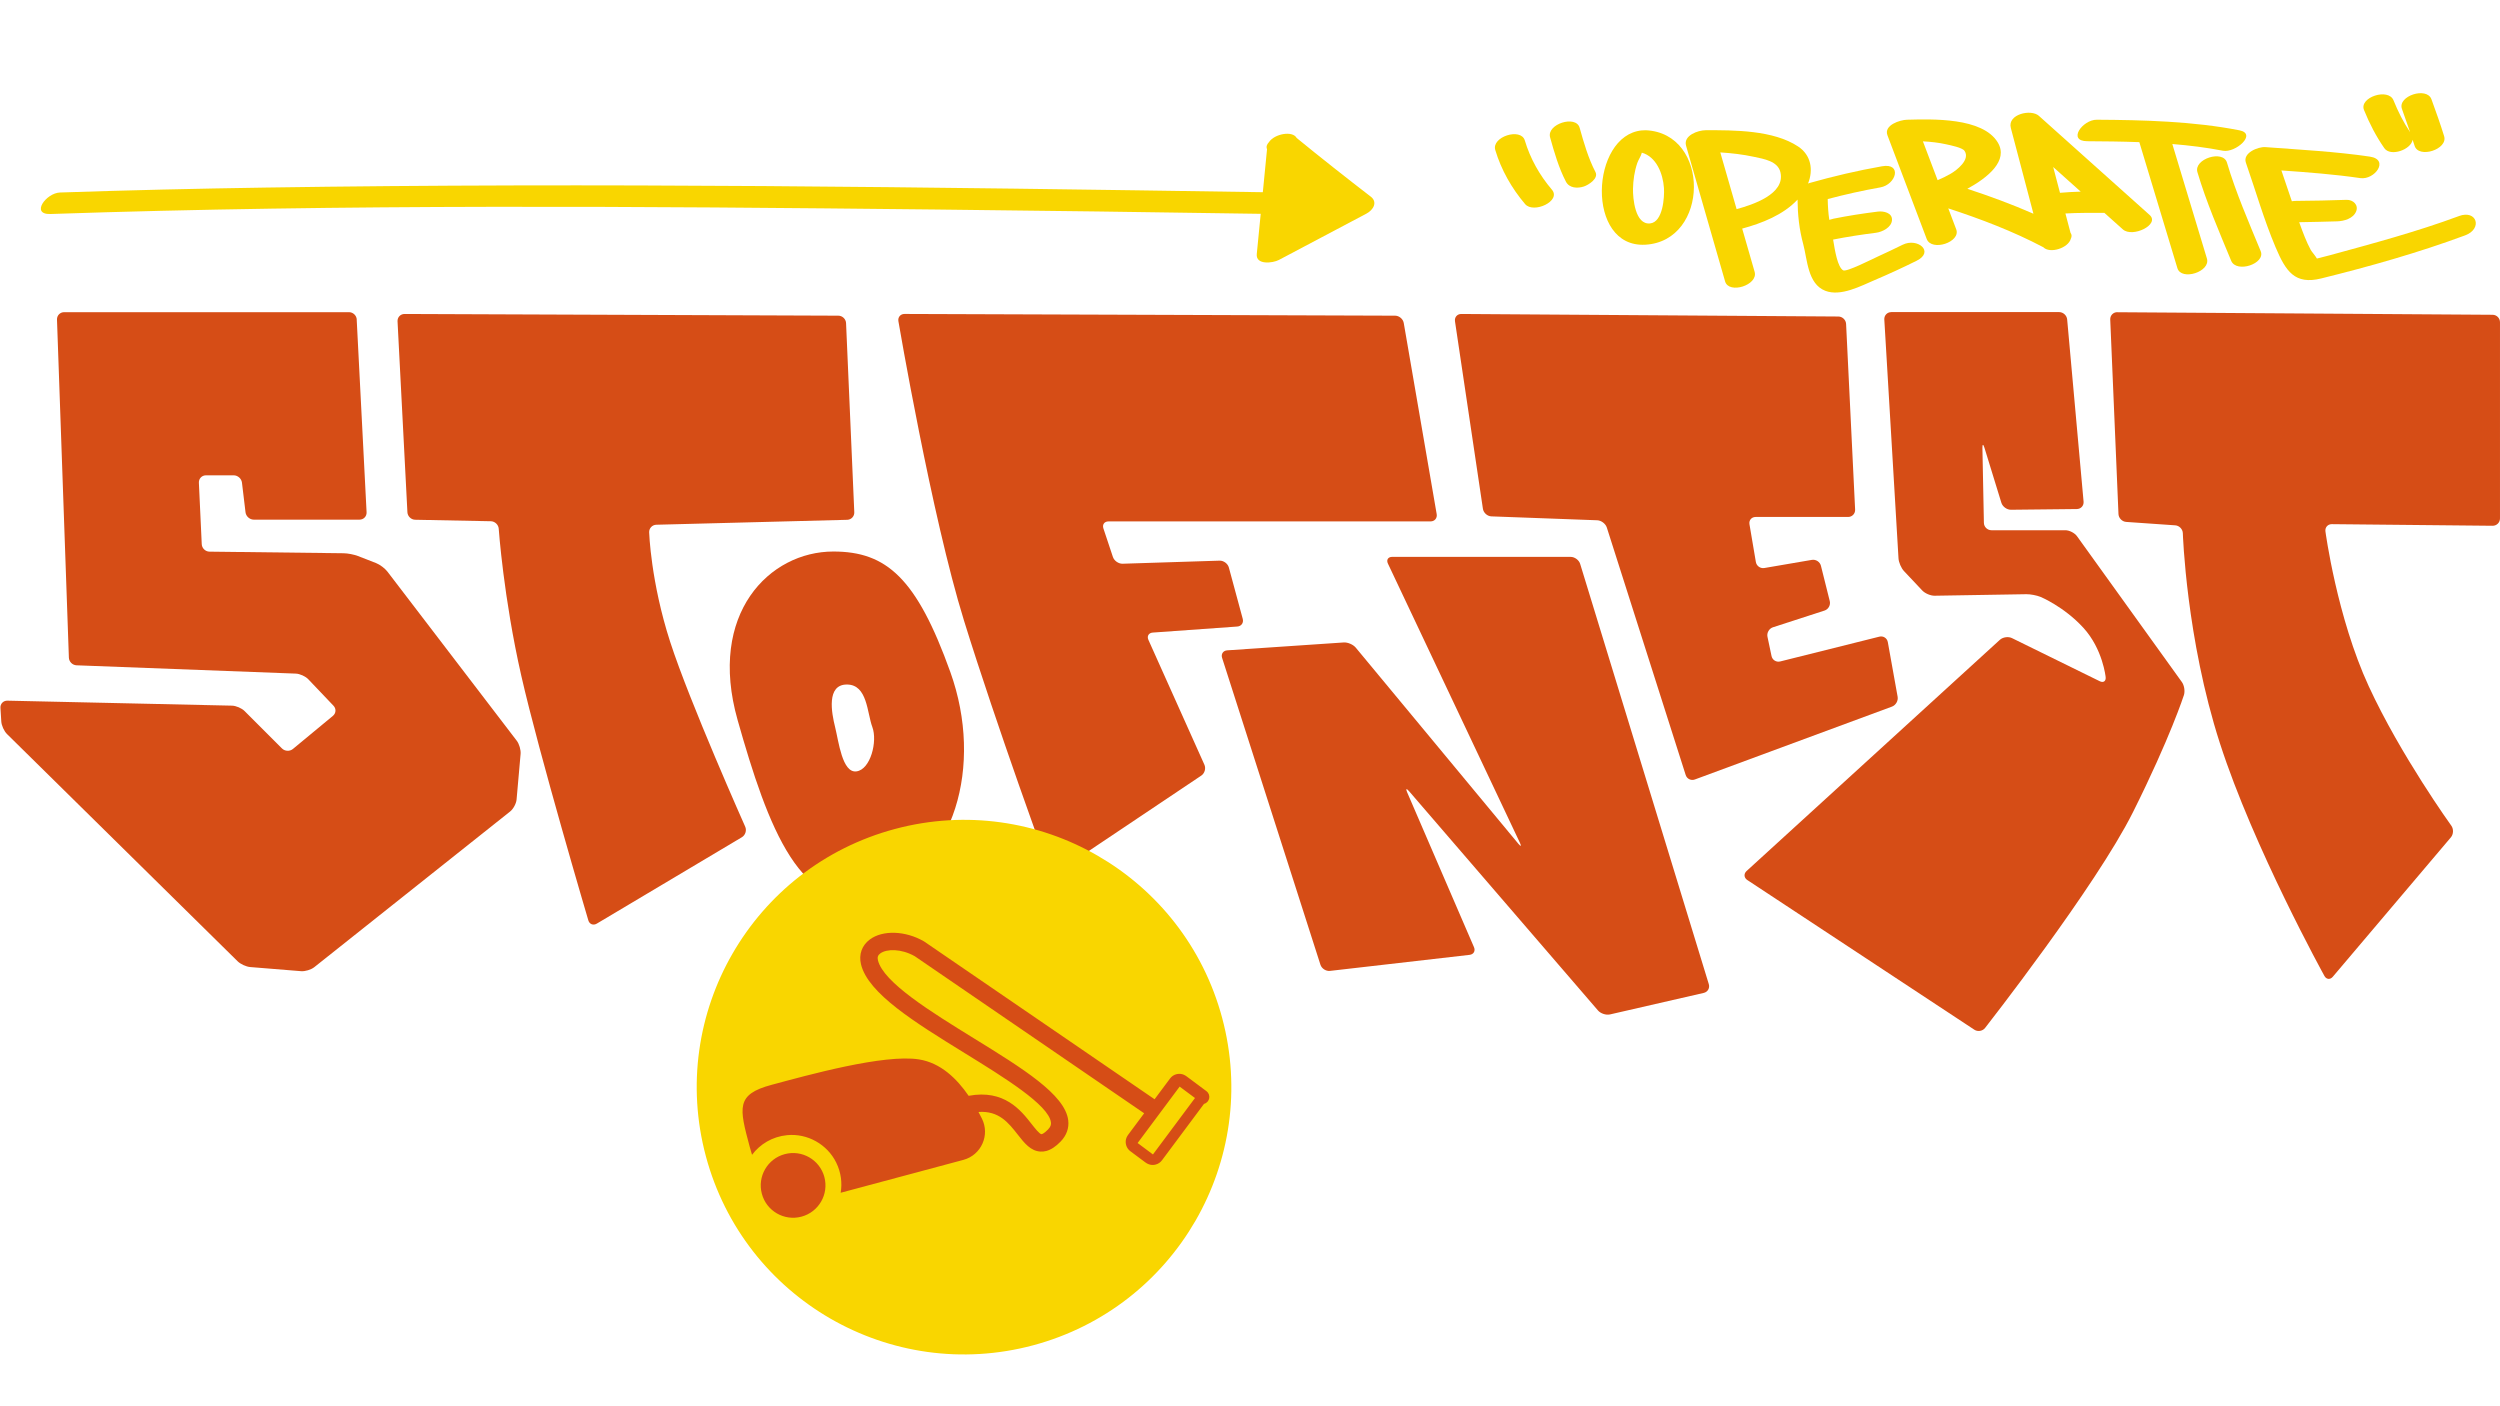
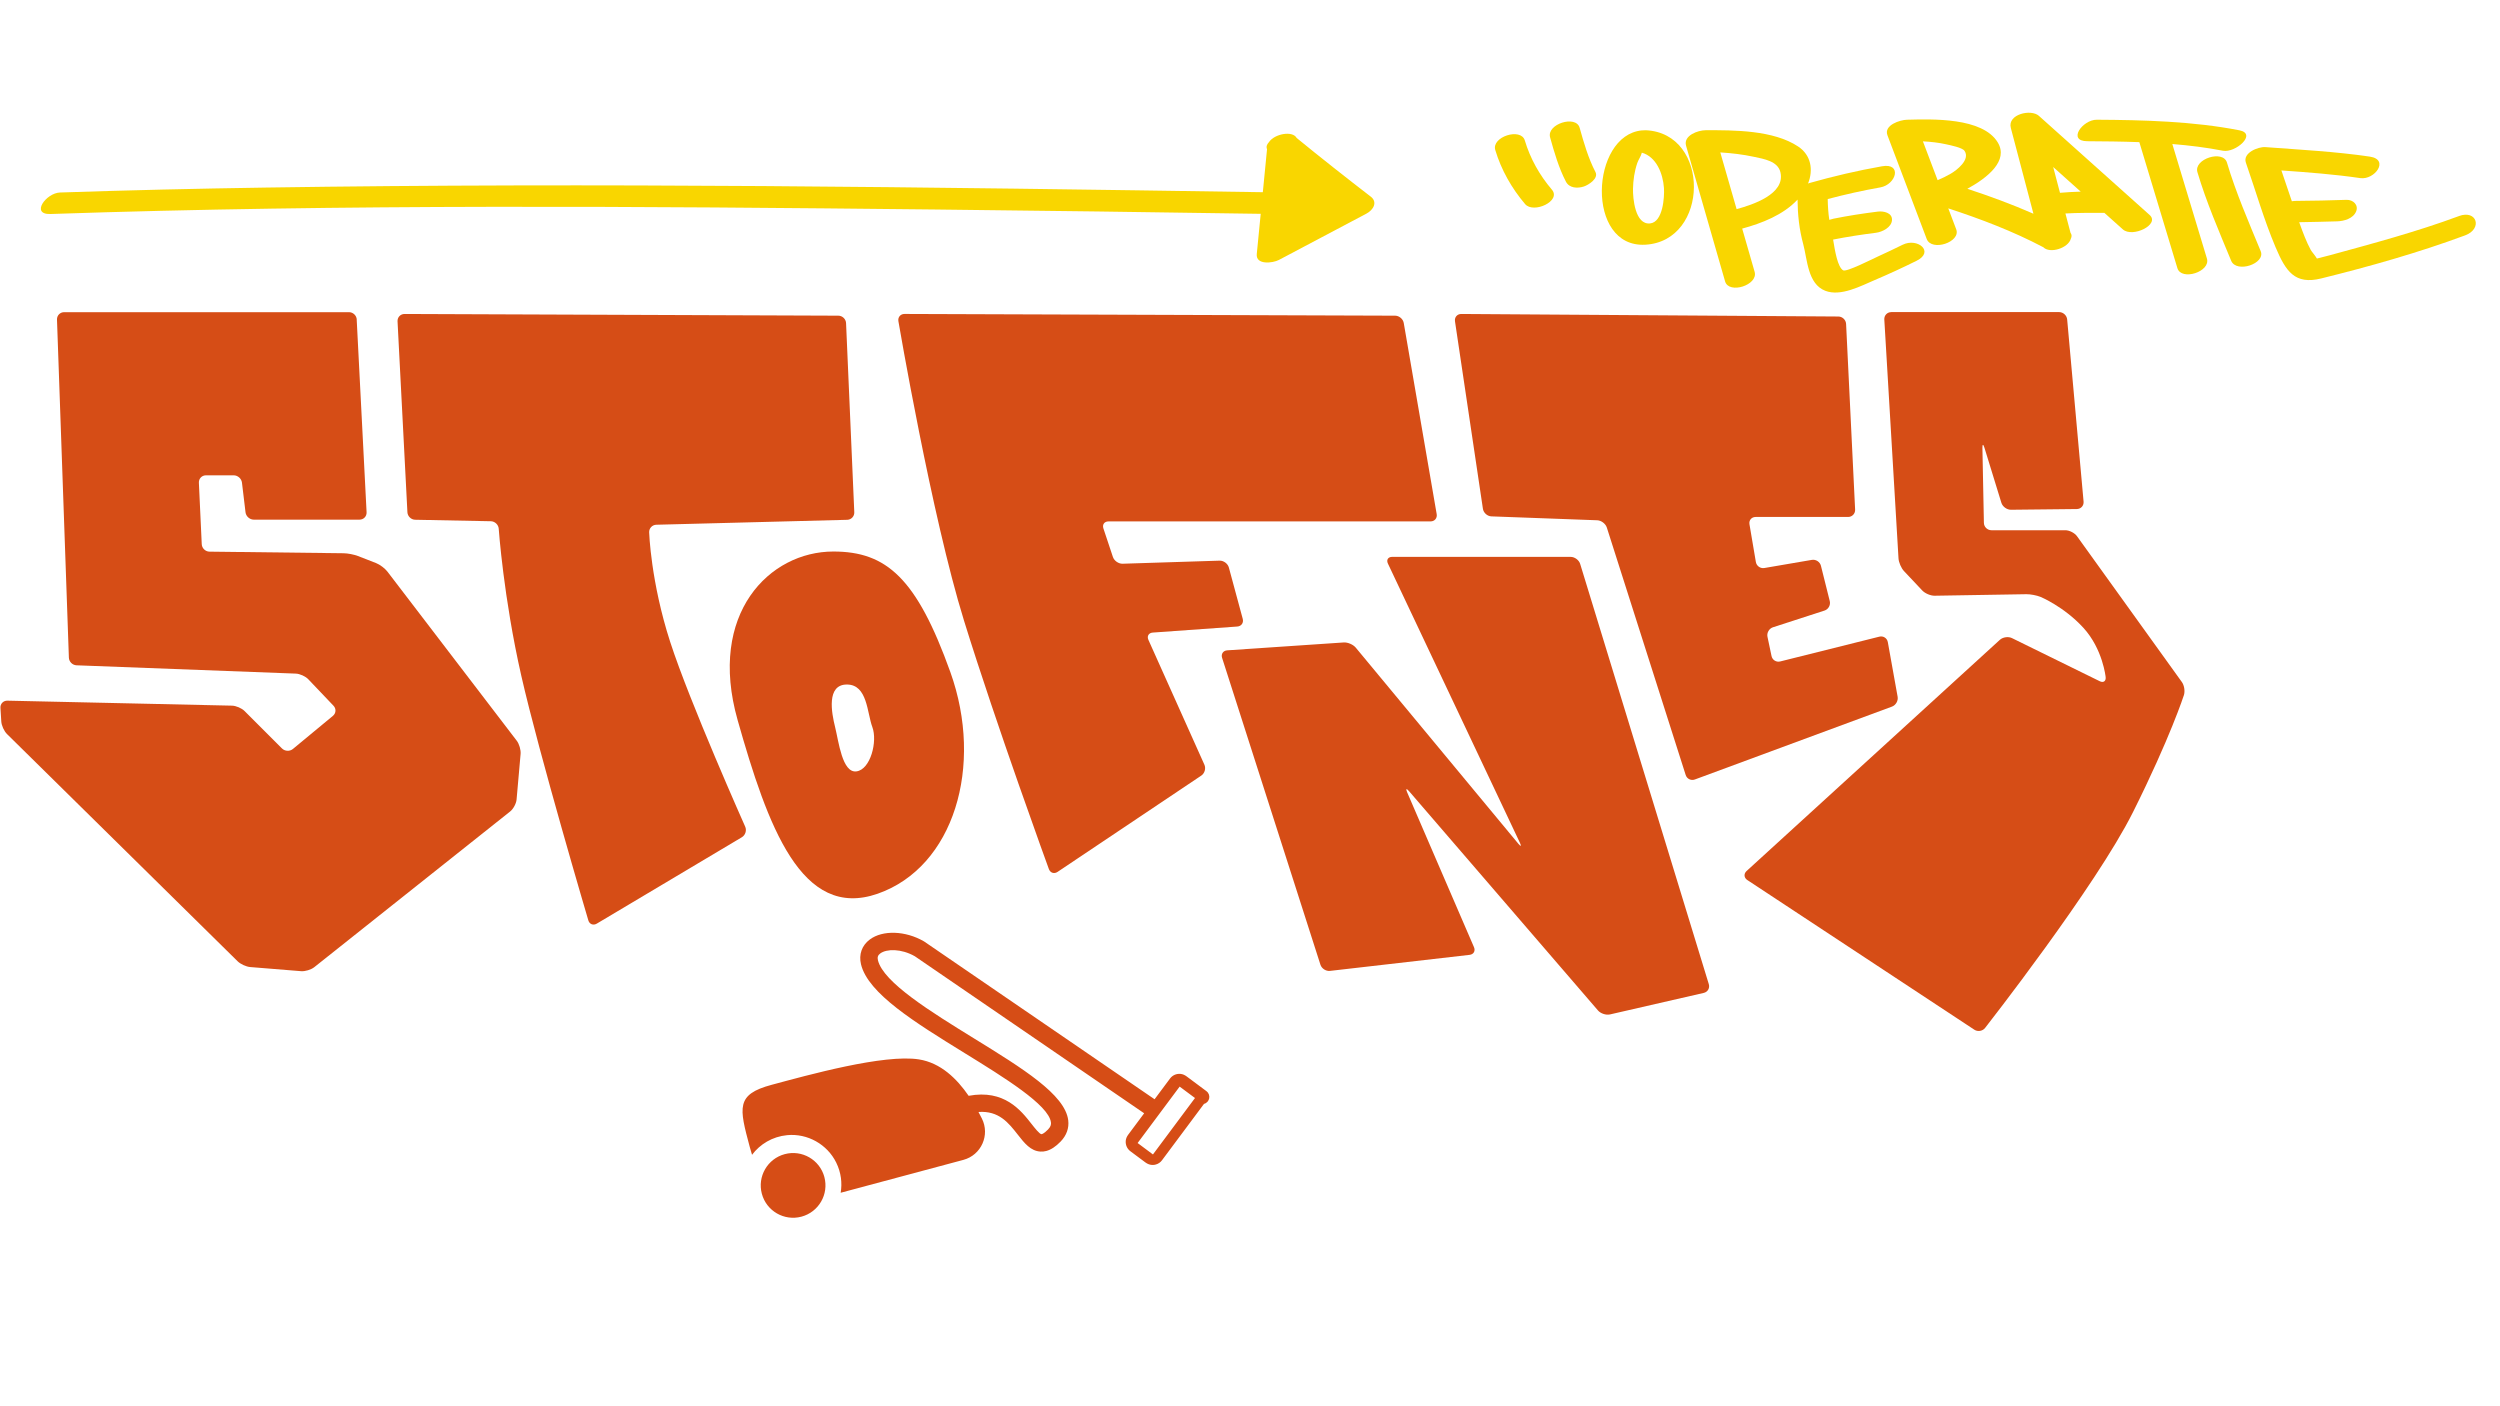
<svg xmlns="http://www.w3.org/2000/svg" id="Laag_1" data-name="Laag 1" width="1920" height="1080" viewBox="0 0 1920 1080">
  <defs>
    <style>
      .cls-1 {
        fill: none;
      }

      .cls-2 {
        fill: #d64d16;
      }

      .cls-3 {
        fill: #d64d16;
      }

      .cls-4 {
        clip-path: url(#clippath-1);
      }

      .cls-5 {
        clip-path: url(#clippath-2);
      }

      .cls-6 {
        fill: #f9d600;
      }

      .cls-7 {
        fill: #f9d600;
      }

      .cls-8 {
        clip-path: url(#clippath);
      }
    </style>
    <clipPath id="clippath">
      <rect class="cls-1" x="535.13" y="629.68" width="410.5" height="410.5" transform="translate(-190.87 220.07) rotate(-15)" />
    </clipPath>
    <clipPath id="clippath-1">
-       <rect class="cls-1" x="535.13" y="629.68" width="410.5" height="410.5" transform="translate(-190.87 220.07) rotate(-15)" />
-     </clipPath>
+       </clipPath>
    <clipPath id="clippath-2">
      <rect class="cls-1" x="564.59" y="704.42" width="351.4" height="225.43" transform="translate(-186.27 219.44) rotate(-15)" />
    </clipPath>
  </defs>
  <path class="cls-3" d="M273.99,245.41c-.16-3.11-2.84-5.66-5.96-5.66H49.24c-3.12,0-5.58,2.55-5.47,5.67l9.13,259.65c.11,3.12,2.75,5.76,5.86,5.88l168.41,6.38c3.12.12,7.42,2.06,9.58,4.32l19.41,20.39c2.15,2.26,1.94,5.73-.46,7.72l-30.75,25.45c-2.4,1.99-6.17,1.81-8.38-.39l-28.75-28.75c-2.2-2.2-6.56-4.07-9.68-4.13l-172.49-3.83c-3.12-.07-5.51,2.42-5.31,5.53l.65,10.47c.19,3.11,2.17,7.45,4.39,9.64l177.11,174.51c2.22,2.19,6.58,4.19,9.69,4.44l39.08,3.17c3.11.25,7.65-1.13,10.09-3.07l150.44-119.58c2.44-1.94,4.66-6.07,4.94-9.18l3.09-35c.27-3.11-1.05-7.67-2.95-10.15l-99.33-129.89c-1.89-2.48-5.82-5.43-8.73-6.56l-13.94-5.42c-2.91-1.13-7.83-2.09-10.95-2.12l-103.05-1.23c-3.12-.04-5.79-2.62-5.93-5.73l-2.2-47.23c-.14-3.11,2.29-5.66,5.41-5.66h21.34c3.12,0,5.97,2.53,6.34,5.63l2.73,22.78c.37,3.1,3.23,5.63,6.34,5.63h81.26c3.12,0,5.54-2.55,5.38-5.66l-7.59-148Z" />
  <path class="cls-3" d="M310.69,241.13c-3.12-.01-5.54,2.53-5.38,5.64l7.58,146.63c.16,3.11,2.84,5.71,5.96,5.77l58.11,1.14c3.12.06,5.85,2.66,6.06,5.77,0,0,3.69,52.9,17.31,112.81,13.62,59.91,51.5,187.93,51.5,187.93.88,2.99,3.8,4.13,6.48,2.54l111.45-66.37c2.68-1.6,3.83-5.23,2.56-8.08,0,0-42.63-95.59-57.61-141.89-14.98-46.3-16.16-84.21-16.16-84.21-.1-3.12,2.37-5.73,5.49-5.81l146.63-3.79c3.12-.08,5.56-2.7,5.42-5.81l-6.32-145.27c-.14-3.12-2.8-5.67-5.92-5.69l-333.17-1.31Z" />
  <path class="cls-3" d="M729.87,516.17c-25.87-72.17-49.02-92.6-89.87-92.6-49.02,0-96.68,47.66-73.53,129.36,23.15,81.7,49.02,153.87,107.57,133.45,58.55-20.43,81.7-98.04,55.83-170.21ZM657.7,592.43c-10.89,1.36-13.62-23.15-16.34-34.04-2.72-10.89-6.81-32.68,9.05-32.68s15.46,21.79,19.55,32.68c4.09,10.89-1.36,32.68-12.26,34.04Z" />
  <path class="cls-3" d="M694.69,241.11c-3.12-.01-5.24,2.49-4.72,5.57,0,0,25.51,149.67,50.4,230.01,24.9,80.34,65.17,190.76,65.17,190.76,1.07,2.93,4.06,3.91,6.65,2.17l110.41-73.97c2.59-1.74,3.67-5.48,2.39-8.33l-43.02-95.92c-1.28-2.85.22-5.35,3.33-5.58l64.95-4.64c3.11-.22,4.99-2.87,4.18-5.88l-10.66-39.43c-.81-3.01-4.03-5.39-7.15-5.29l-74.45,2.36c-3.12.1-6.47-2.24-7.46-5.2l-7.3-21.92c-.99-2.96.76-5.38,3.88-5.38h247.38c3.12,0,5.24-2.51,4.71-5.58l-25.3-146.81c-.53-3.07-3.51-5.6-6.63-5.61l-376.75-1.33Z" />
  <path class="cls-3" d="M1213.58,433.1c-.91-2.98-4.21-5.42-7.33-5.42h-137.09c-3.12,0-4.58,2.31-3.25,5.13l101.36,214.41c1.33,2.82.79,3.16-1.2.76l-124.85-150.59c-1.99-2.4-6.16-4.19-9.27-3.98l-89.45,6.05c-3.11.21-4.88,2.81-3.93,5.78l75.52,235.66c.95,2.97,4.26,5.11,7.36,4.75l107.2-12.32c3.1-.36,4.62-2.99,3.39-5.85l-51.34-118.95c-1.24-2.86-.58-3.27,1.45-.91l145.11,168.43c2.04,2.36,6.19,3.72,9.23,3.03l72.01-16.53c3.04-.7,4.78-3.71,3.87-6.69l-98.8-322.76Z" />
  <path class="cls-3" d="M1117.43,246.7c-.46-3.08,1.72-5.59,4.83-5.57l289.6,1.96c3.12.02,5.79,2.59,5.94,5.7l6.93,142.58c.15,3.11-2.28,5.66-5.39,5.66h-71.03c-3.12,0-5.24,2.52-4.72,5.59l4.91,28.99c.52,3.07,3.46,5.16,6.54,4.63l36.48-6.25c3.07-.53,6.21,1.52,6.96,4.54l6.78,27.13c.76,3.03-1.05,6.29-4.02,7.25l-39.6,12.84c-2.97.96-4.87,4.25-4.22,7.3l3.11,14.78c.64,3.05,3.64,4.93,6.67,4.17l76.15-19.04c3.03-.76,5.95,1.14,6.5,4.21l7.53,41.95c.55,3.07-1.39,6.46-4.32,7.55l-151.41,55.98c-2.92,1.08-6.09-.46-7.04-3.44l-60.56-190.03c-.95-2.97-4.27-5.5-7.39-5.61l-81.28-2.99c-3.12-.11-6.04-2.73-6.5-5.82l-21.46-144.05Z" />
  <path class="cls-3" d="M1452.48,239.71c-3.12,0-5.52,2.55-5.33,5.66l10.9,183.44c.18,3.11,2.08,7.52,4.22,9.79l14.02,14.89c2.14,2.27,6.44,4.09,9.55,4.03l70.37-1.17c3.12-.05,8.03.88,10.91,2.06,0,0,17.91,7.37,32.89,23.71,14.98,16.34,17.14,37.93,17.14,37.93.31,3.1-1.73,4.52-4.52,3.14l-67.44-33.13c-2.8-1.37-6.97-.78-9.28,1.32l-194.52,177.55c-2.3,2.1-2.06,5.23.55,6.94l174.36,114.95c2.6,1.72,6.31,1.11,8.23-1.34,0,0,85.02-108.56,113.61-165.75,28.6-57.19,39.12-89.92,39.12-89.92.95-2.97.25-7.47-1.58-10l-80.53-111.99c-1.82-2.53-5.86-4.6-8.98-4.6h-56.75c-3.12,0-5.72-2.55-5.78-5.67l-1.14-57.45c-.06-3.12.64-3.23,1.55-.25l13.01,42.28c.92,2.98,4.22,5.39,7.34,5.36l50.63-.55c3.12-.03,5.44-2.6,5.16-5.71l-12.61-139.9c-.28-3.11-3.06-5.65-6.18-5.65h-128.92Z" />
-   <path class="cls-3" d="M1626.09,239.75c-3.12-.02-5.56,2.51-5.43,5.63l6.33,149.39c.13,3.12,2.79,5.84,5.9,6.06l37.7,2.62c3.11.22,5.74,2.94,5.83,6.06,0,0,2.54,80.81,28.42,161.15s80.32,178.87,80.32,178.87c1.51,2.73,4.39,3.02,6.41.64l90.71-107.09c2.02-2.38,2.17-6.4.35-8.92,0,0-38.9-53.95-63.41-107.06-24.51-53.11-33.29-118.99-33.29-118.99-.41-3.09,1.8-5.59,4.92-5.56l123.47,1.24c3.12.03,5.67-2.49,5.67-5.61v-150.72c0-3.12-2.55-5.69-5.67-5.71l-288.24-1.96Z" />
  <g>
    <g>
      <path class="cls-7" d="M1263.88,100.02c-.7-.03-1.4.01-2.1.11-.29.02-.54,0-.85.02-39.46,3.75-43.34,90.33,2.64,87.79,49.33-2.73,50.18-85.75.31-87.92ZM1267.3,171.59c-11.58,1.23-13.3-19.35-13.16-26.57.14-6.69,1.13-13.53,3.31-19.87.88-2.55,2.91-5.31,3.47-7.87,0-.01,0-.02.01-.03,11.12,3.13,16.23,16.02,16.99,27.14.48,7.17-.82,26.16-10.63,27.2Z" />
      <path class="cls-7" d="M1461.24,187.96c-6.16,3.06-12.39,6-18.65,8.86-4.91,2.24-24.53,12.29-27.06,10.79-4.24-2.51-6.29-14.87-7.7-23.61,10.91-2.17,21.92-3.85,32.95-5.24,4.83-.61,11.93-4.11,12.27-9.71.35-5.73-6.57-7.08-10.88-6.54-11.39,1.43-22.76,3.17-34.01,5.44-1.01.2-2.12.51-3.25.9-.81-5.27-1.13-10.62-1.22-15.97,13.32-3.52,26.76-6.55,40.33-8.94,12.4-2.18,17-18.99,1.39-16.24-18.76,3.3-37.4,7.67-55.73,12.86-.34.1-.71.24-1.08.38,4.12-10.36,2.45-21.76-7.65-28.45-19.02-12.59-48.99-12.53-71.04-12.48-5.77.01-17.27,4.01-14.99,11.94,9.99,34.72,19.97,69.45,29.96,104.17,2.89,10.04,25.62,2.84,22.68-7.37-3.18-11.07-6.36-22.13-9.55-33.19,14.99-4.05,31.6-10.5,42.51-22.27.11,11.62,1.29,22.85,4.35,34.14,3.21,11.86,3.36,30.59,16.91,35.88,11.94,4.66,27.4-3.72,38.12-8.27,10.82-4.59,21.49-9.53,32.02-14.75,14.16-7.02.66-17.95-10.67-12.32ZM1333.72,160.61c-4.18-14.52-8.35-29.04-12.53-43.56,8.74.54,17.46,1.57,25.92,3.4,7.55,1.63,18.22,3.28,20.24,11.78,4.01,16.9-21.64,25.11-33.63,28.38Z" />
      <path class="cls-7" d="M1565.94,89.01c-6.18-5.54-24.39-1.22-21.64,9.21,5.79,21.98,11.59,43.95,17.38,65.93-16.55-7.26-33.61-13.52-50.76-19.16,15.92-8.69,31.7-21.7,23.41-35.52-11.64-19.42-50.56-18.01-69.78-17.52-5.21.13-17.96,4.09-14.99,11.94,10.05,26.54,20.09,53.08,30.14,79.62,3.76,9.92,26.39,2.41,22.68-7.37-2.03-5.37-4.07-10.74-6.1-16.11,25,8.17,49.8,17.62,72.99,29.85,4.99,5.13,19.2.74,21.15-6.59.78-1.56.77-3.14-.28-4.56-1.3-4.93-2.6-9.85-3.9-14.78,9.96-.57,20.02-.48,29.96-.44,4.71,4.22,9.43,8.44,14.14,12.66,7.43,6.65,28.75-3.75,20.59-11.05-28.34-25.37-56.68-50.74-85.02-76.11ZM1494.66,110.83c3.41.75,12.33,2.53,14.04,4.96,4.82,6.85-6.28,15.16-10.4,17.53-3.29,1.89-6.69,3.63-10.21,5.06-3.76-9.94-7.52-19.88-11.29-29.82,6.04.31,12.05.97,17.85,2.26ZM1582.07,148.08c-1.74-6.61-3.48-13.21-5.22-19.82,7.04,6.31,14.09,12.61,21.13,18.92-5.32.15-10.63.42-15.9.9Z" />
      <path class="cls-7" d="M1668.35,110.61c13.19,1.07,26.24,2.68,38.86,5.15,9.57,1.87,26.59-12.96,12.64-15.69-35.41-6.92-73.54-7.91-109.55-8.12-10.82-.06-22.89,16.42-7.29,16.51,13.08.08,26.51.21,40,.71,9.74,32.25,19.48,64.5,29.22,96.74,3.03,10.03,25.75,2.78,22.68-7.37-8.85-29.31-17.71-58.62-26.56-87.93Z" />
      <path class="cls-7" d="M1710.3,124.86c-2.98-10.04-25.71-2.8-22.68,7.37,6.88,23.17,16.7,45.68,25.91,68.01,4.06,9.84,26.64,2.23,22.68-7.37-9.21-22.33-19.03-44.84-25.91-68.01Z" />
      <path class="cls-7" d="M1888.44,165.96c-32.26,11.96-66,21.02-99.17,30.08-3.02.82-6.73,1.74-9.88,2.53-1.24-2.18-4.03-5.32-4.73-6.62-3.39-6.27-5.92-13.14-8.35-19.82-.18-.49-.34-.98-.52-1.47,9.7-.14,19.4-.38,29.1-.67,5.37-.16,12.44-2.13,14.65-7.7,1.97-4.96-2.45-8.96-7.36-8.81-12.95.39-25.91.78-38.86.81-1.01,0-2.09.11-3.18.28-2.7-7.88-5.36-15.77-8.03-23.66,20.25,1.43,40.57,2.94,60.59,5.88,11.03,1.62,22.72-14.24,7.29-16.51-26.48-3.9-53.47-5.28-80.16-7.29-5.5-.41-17.62,4.39-14.99,11.94,7.51,21.58,13.89,43.89,22.79,64.93,7.84,18.52,14.75,29.01,35.02,24,37.06-9.16,74.77-19.82,110.58-33.1,13.62-5.05,9.04-19.95-4.81-14.81Z" />
-       <path class="cls-7" d="M1831.16,113.8c4.73,6.77,20.55,1.16,21.73-6.44.5,1.54,1.04,3.06,1.52,4.6,3.07,10.03,25.79,2.77,22.68-7.37-2.92-9.54-6.34-18.93-9.72-28.31-3.58-9.96-26.24-2.51-22.68,7.37,2.14,5.94,4.24,11.91,6.28,17.89-5.15-7.61-9.31-15.94-12.74-24.45-3.98-9.87-26.57-2.28-22.68,7.37,4.13,10.24,9.3,20.29,15.62,29.34Z" />
      <path class="cls-7" d="M1213.16,98.14c-2.79-10.05-25.53-2.89-22.68,7.37,3.19,11.5,6.64,23.38,12.15,34.01,2.6,5.02,8.84,5.32,13.75,3.72,3.48-1.13,11.51-6.11,8.94-11.09-5.51-10.63-8.95-22.5-12.15-34.01Z" />
      <path class="cls-7" d="M1171.05,107.85c-3-10.03-25.73-2.79-22.68,7.37,4.56,15.23,12.63,29.43,22.91,41.51,6.46,7.6,27.99-2.34,20.59-11.05-9.48-11.15-16.62-23.8-20.82-37.84Z" />
    </g>
    <path class="cls-7" d="M1052.68,150.97c-19.14-14.75-38.14-29.7-56.84-45.01-3.1-5.79-17-3.25-21.3,3.22-1.61,1.71-2.27,3.59-1.45,5.37-1.08,11.02-2.16,22.05-3.24,33.07-255.33-3.89-510.8-7.48-766.15-3.56-52.56.81-105.11,2.01-157.64,3.79-10.68.36-22.82,17.04-7.29,16.51,226.29-7.67,452.88-5.9,679.24-3.46,83.41.9,166.81,2.05,250.22,3.32-1.01,10.29-2.02,20.59-3.03,30.88-.85,8.69,12.47,6.93,16.91,4.58,22.45-11.88,44.89-23.75,67.34-35.63,5.26-2.78,8.83-8.78,3.24-13.08Z" />
  </g>
  <g id="Logo_cirkel" data-name="Logo cirkel">
    <g class="cls-8">
      <g class="cls-4">
        <path class="cls-6" d="M938.63,781.8c29.34,109.49-35.64,222.04-145.13,251.38-109.49,29.34-222.04-35.64-251.38-145.13-29.34-109.49,35.64-222.04,145.13-251.38,109.49-29.34,222.04,35.64,251.38,145.13" />
      </g>
      <g class="cls-5">
        <path class="cls-2" d="M926.54,838.01l-15.23-11.35c-1.37-1.02-2.97-1.76-4.67-1.91-3.24-.29-6.21,1.07-8.05,3.55l-11.87,15.93-176.78-121.04-.43-.27c-14.17-8.18-31.62-8.76-41.49-1.39-6.11,4.56-8.58,11.5-6.77,19.04,5.37,22.41,41.42,44.64,79.58,68.18,30.29,18.68,64.62,39.85,66.29,53.22.17,1.39.05,3.12-2.19,5.44-3.55,3.67-5.06,3.64-5.08,3.64-1.53-.08-5.2-4.78-7.64-7.88-8.13-10.38-20.94-26.72-48.3-21.59-9.04-13.16-21.44-25.32-38.17-27.96-26.87-4.25-85.52,12.12-113.12,19.52-27.61,7.4-24.91,17.47-16.82,47.67.56,2.09,1.15,4.11,1.77,6.08,6.14-8.16,15.54-13.98,26.98-15.09,15.6-1.5,30.79,7.04,37.69,21.11,3.76,7.66,4.65,15.65,3.4,23.13l94.23-25.25c13.75-3.68,20.62-19.07,14.21-31.78-.82-1.63-1.7-3.3-2.62-5.01,15.69-1.1,23.04,8.27,30.21,17.42,5.07,6.48,9.86,12.6,17.48,12.99,1.48.08,2.95-.08,4.43-.47,3.61-.97,7.23-3.35,10.97-7.22,4.58-4.73,6.6-10.41,5.84-16.41-2.47-19.72-34.95-39.75-72.55-62.94-32.58-20.09-69.51-42.87-73.59-59.91-.55-2.3-.03-3.86,1.76-5.19,4.87-3.63,16.11-3.81,26.58,2.14l176.12,120.59-12.25,16.44c-1.02,1.37-1.75,2.97-1.9,4.67-.27,3.23,1.08,6.19,3.56,8.04l11.55,8.6c1.66,1.24,3.68,2.01,5.75,1.94.73-.03,1.45-.13,2.14-.31,1.93-.52,3.62-1.66,4.83-3.28l32.28-43.33h0c4.45-1.19,5.56-6.99,1.87-9.74M885.47,886.62l-11.78-8.78,32.28-43.33,11.78,8.77-32.28,43.33Z" />
        <path class="cls-2" d="M633.11,903.95c3.55,13.26-4.31,26.88-17.57,30.44-13.26,3.55-26.89-4.31-30.44-17.57-3.55-13.26,4.32-26.89,17.58-30.44s26.88,4.31,30.44,17.57" />
      </g>
    </g>
  </g>
</svg>